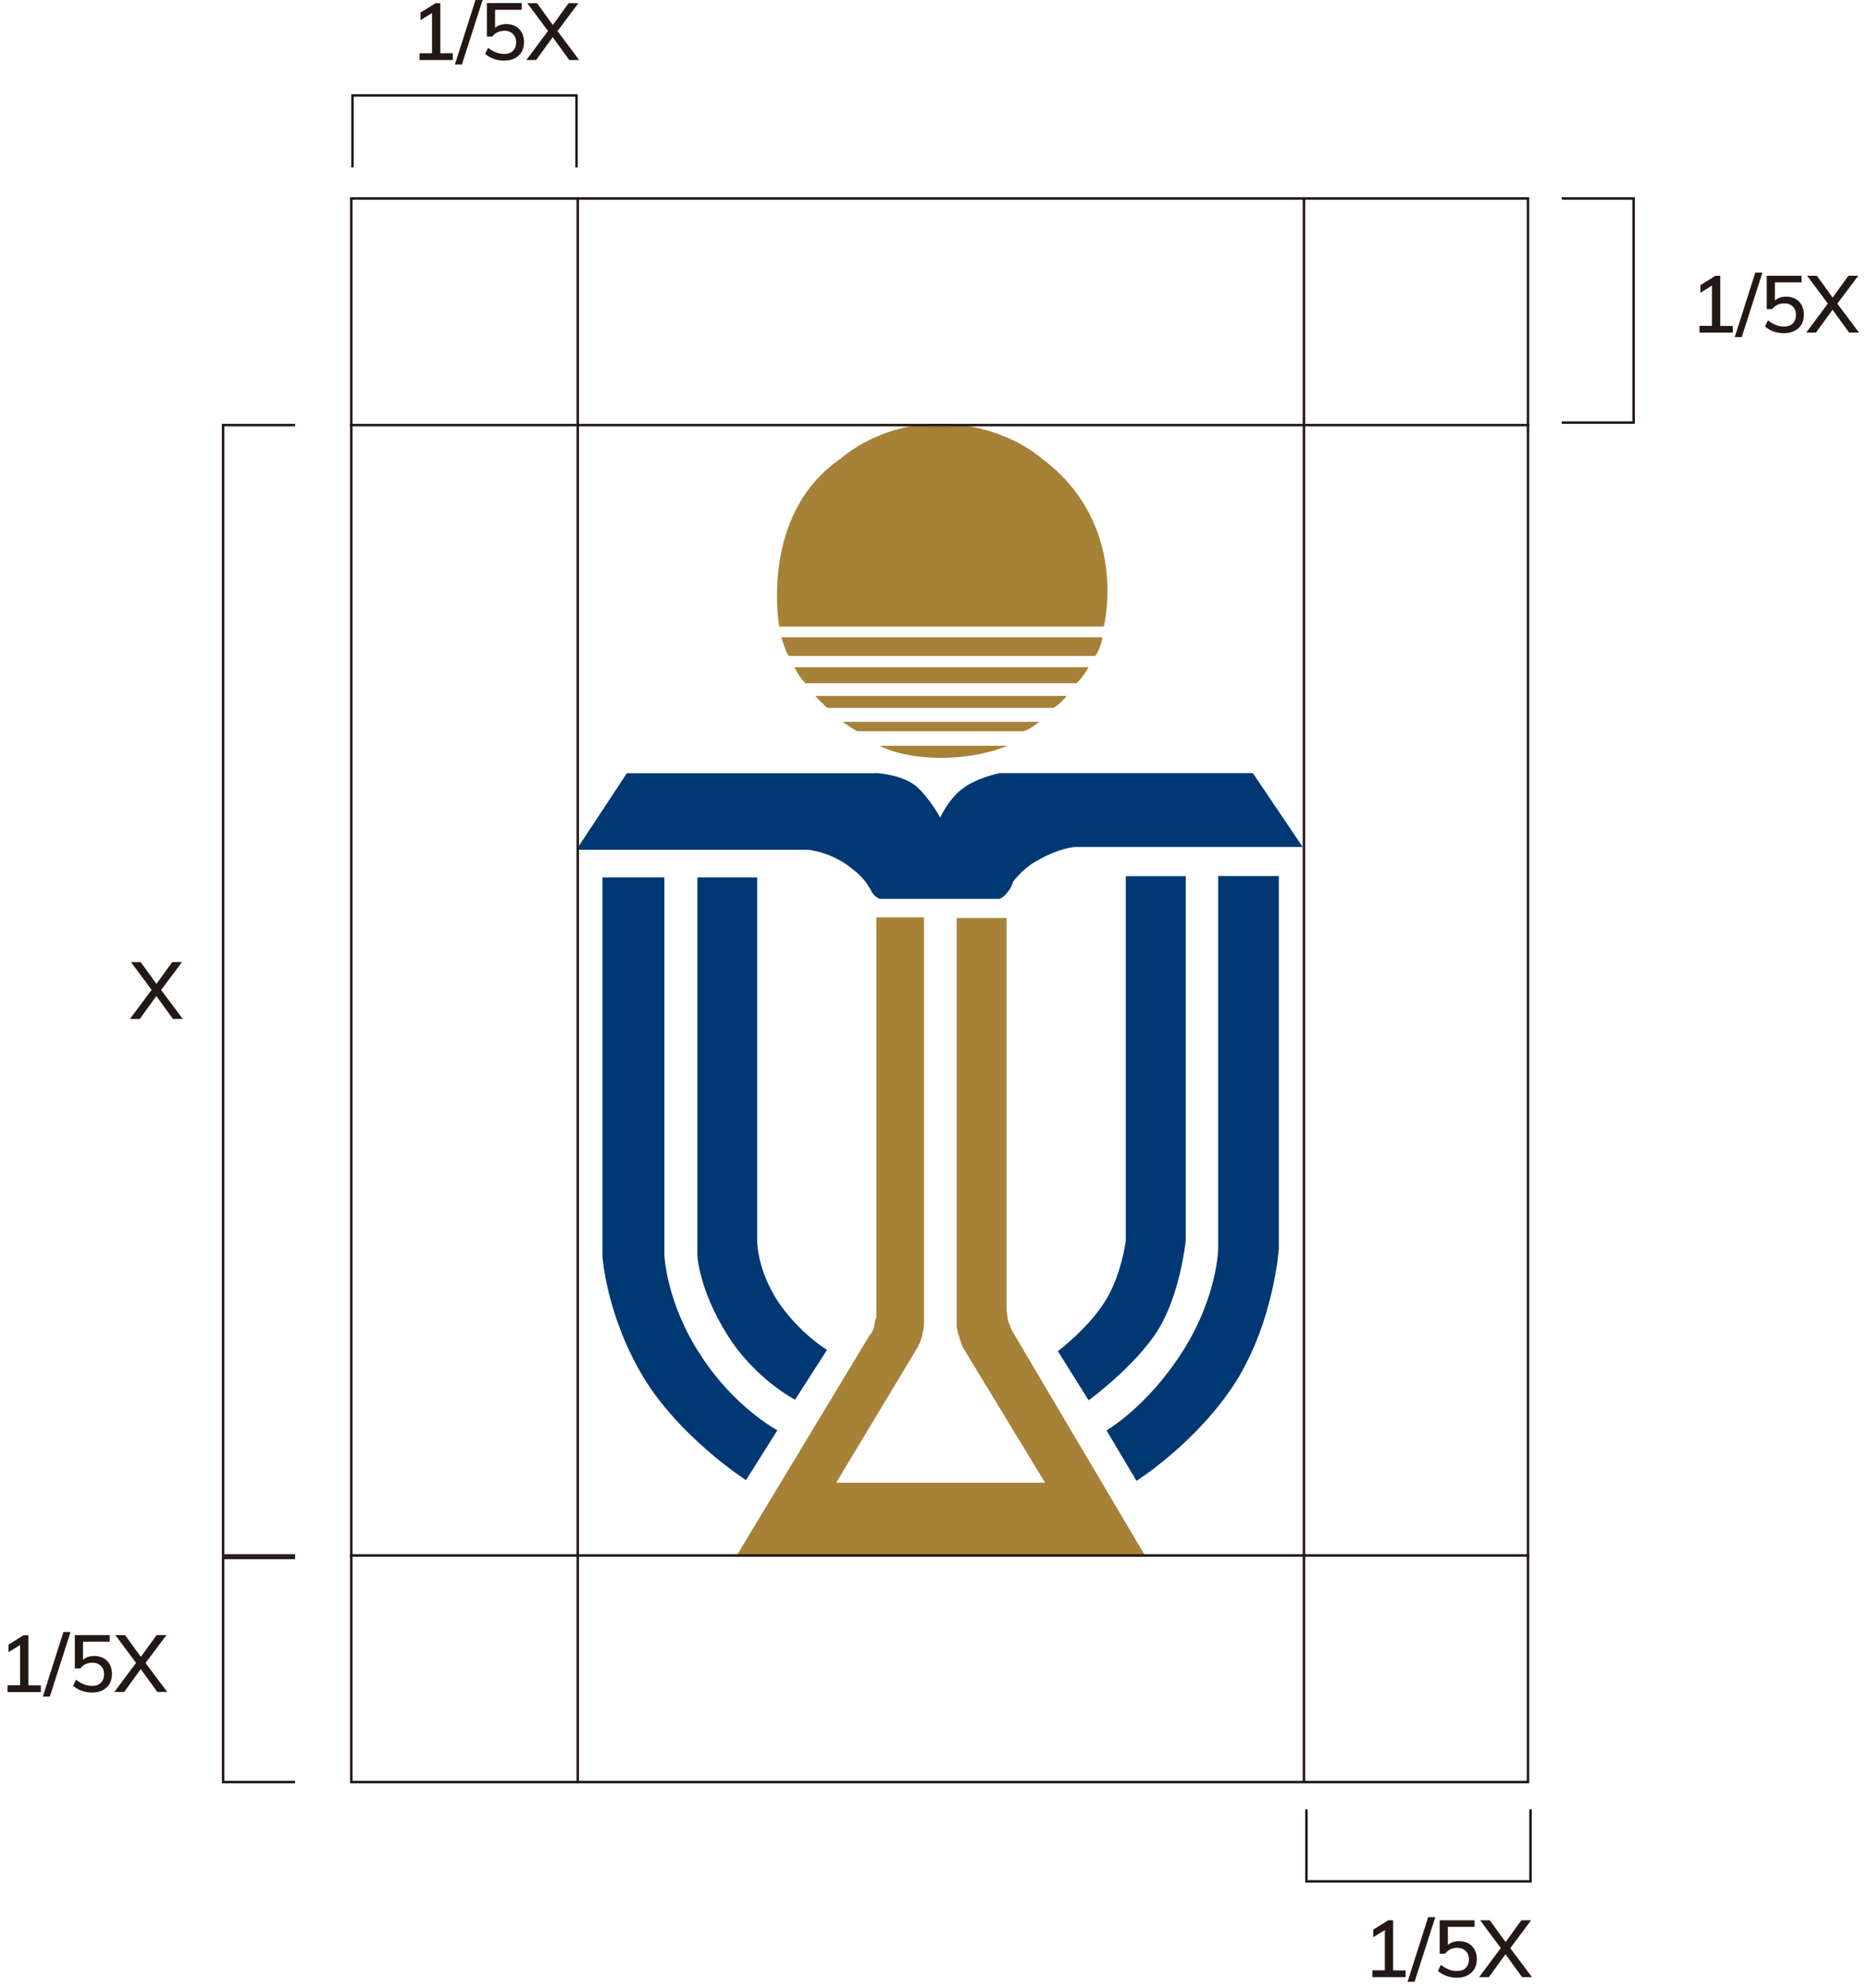
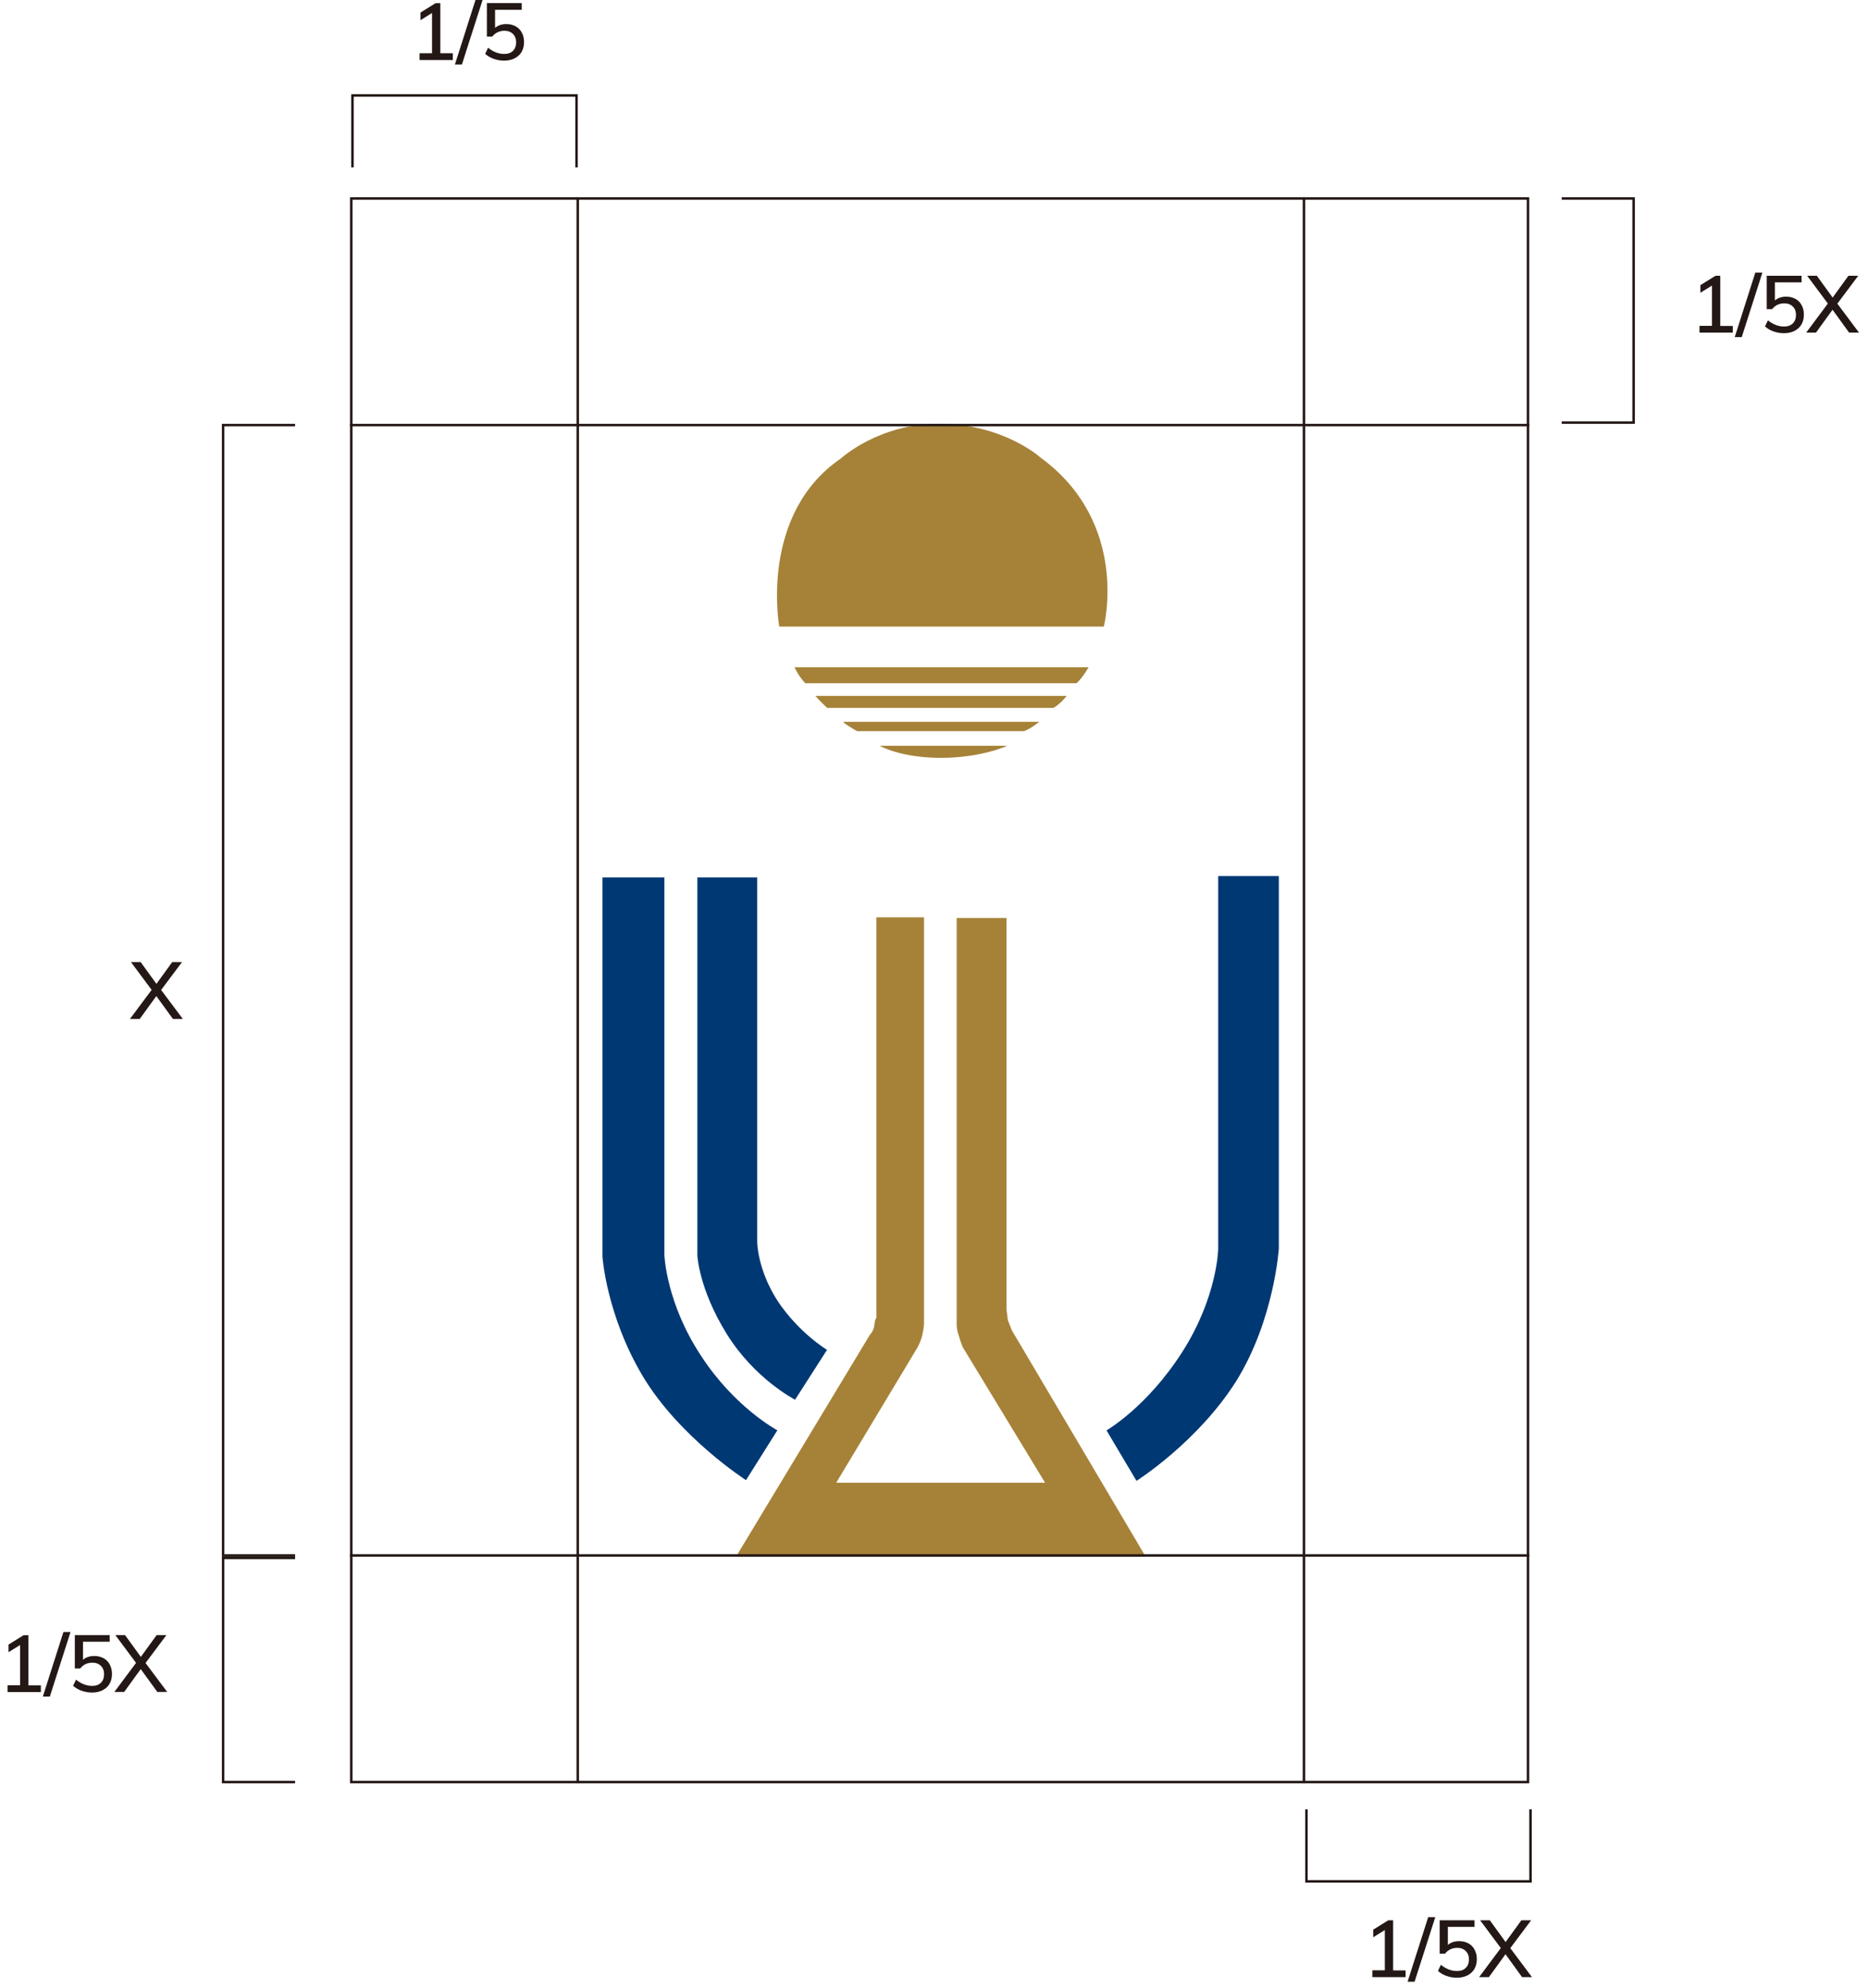
<svg xmlns="http://www.w3.org/2000/svg" width="187" height="199" viewBox="0 0 187 199" fill="none">
-   <path d="M109.641 65.65C110.181 64.98 110.361 63.78 110.361 63.78H78.211C78.211 63.78 78.611 65.11 78.941 65.65H109.631H109.641Z" fill="#A68238" />
  <path d="M107.769 68.38C108.369 67.85 108.979 66.78 108.979 66.78H79.539C79.539 66.78 79.869 67.58 80.609 68.38H107.769V68.38Z" fill="#A68238" />
  <path d="M105.449 70.85C106.179 70.45 106.779 69.65 106.779 69.65H81.619C81.619 69.65 82.219 70.32 82.809 70.85H105.459H105.449Z" fill="#A68238" />
  <path d="M102.51 73.18C103.24 72.91 104.04 72.24 104.04 72.24H84.41C84.41 72.24 84.41 72.38 85.8 73.18H102.51V73.18Z" fill="#A68238" />
  <path d="M88.061 74.64C88.061 74.64 90.131 75.85 94.191 75.85C98.251 75.85 100.841 74.64 100.841 74.64H88.061Z" fill="#A68238" />
-   <path d="M87.729 77.37C87.729 77.37 90.199 77.5 91.649 78.63C93.049 79.83 94.119 81.83 94.119 81.83C94.119 81.83 94.989 79.91 96.389 78.91C97.779 77.84 100.049 77.38 100.049 77.38H125.419L130.409 84.77H107.629C107.629 84.77 106.039 84.83 103.639 86.24C102.369 86.96 101.429 88.23 101.429 88.23C101.429 88.23 101.239 88.83 100.969 89.16C100.699 89.5 100.499 89.77 100.179 89.9C99.839 90.04 99.909 89.96 99.909 89.96H88.059C88.059 89.96 87.579 89.77 87.329 89.36C87.059 88.96 87.259 89.1 86.989 88.78C86.789 88.45 86.319 87.57 84.519 86.38C82.659 85.17 80.859 85.05 80.859 85.05H57.699L62.749 77.39H87.719L87.729 77.37Z" fill="#003873" />
  <path d="M69.811 87.82V125.63C69.811 125.63 69.941 128.97 72.741 133.49C75.541 138.02 79.591 140.09 79.591 140.09L82.791 135.1C82.791 135.1 80.001 133.43 77.861 130.23C75.801 127.04 75.801 124.3 75.801 124.3V87.82H69.801H69.811Z" fill="#003873" />
-   <path d="M112.7 87.69V124.17C112.7 124.17 112.24 127.84 110.5 130.43C108.77 133.09 105.9 135.23 105.9 135.23L108.98 140.15C108.98 140.15 113.63 136.76 115.89 133.16C118.16 129.57 118.7 124.17 118.7 124.17V87.69H112.7V87.69Z" fill="#003873" />
  <path d="M60.31 87.82V125.77C60.31 125.77 60.7 131.63 64.361 137.76C68.04 143.88 74.68 148.14 74.68 148.14L77.82 143.15C77.82 143.15 73.55 140.89 70.171 135.68C66.691 130.42 66.51 125.63 66.51 125.63V87.82H60.321H60.31Z" fill="#003873" />
  <path d="M87.73 91.81V131.89C87.73 131.89 87.58 132.03 87.53 132.62C87.46 133.23 87.06 133.63 87.06 133.63L73.68 155.8H114.69L101.3 133.16L100.9 132.15L100.76 131.09V91.88H95.77V132.57C95.77 132.57 95.77 133.15 95.97 133.63C96.09 134.1 96.37 134.82 96.37 134.82L104.62 148.4H83.71L91.83 134.89C91.83 134.89 92.1 134.43 92.3 133.76C92.44 133.16 92.5 132.57 92.5 132.57V91.81H87.71H87.73Z" fill="#A68238" />
  <path d="M121.95 87.69V124.98C121.95 124.98 121.89 129.77 118.36 135.3C114.83 140.83 110.77 143.16 110.77 143.16L113.77 148.21C113.77 148.21 119.89 144.35 123.76 138.22C127.56 132.09 128.02 124.97 128.02 124.97V87.68H121.95V87.69Z" fill="#003873" />
  <path d="M78.01 62.72C78.01 62.72 75.95 51.48 84.2 45.87C84.2 45.87 87.93 42.41 93.98 42.41C100.45 42.41 104.17 45.8 104.17 45.8C113.16 52.38 110.5 62.71 110.5 62.71H78.01V62.72Z" fill="#A68238" />
  <path d="M29.541 155.8H22.211V42.42H29.541V42.67H22.461V155.55H29.541V155.8Z" fill="#231815" />
  <path d="M29.541 178.48H22.211V155.8H29.541V156.05H22.461V178.23H29.541V178.48Z" fill="#231815" />
  <path d="M57.84 16.75H57.59V9.68H35.41V16.75H35.16V9.43H57.84V16.75Z" fill="#231815" />
  <path d="M153.34 188.42H130.66V181.09H130.91V188.17H153.09V181.09H153.34V188.42Z" fill="#231815" />
  <path d="M163.66 42.42H156.34V42.17H163.41V19.99H156.34V19.74H163.66V42.42Z" fill="#231815" />
  <path d="M18.29 101.98H17.31L15.65 99.69L13.99 101.98H13.01L15.18 99.07L13.11 96.29H14.08L15.66 98.47L17.24 96.29H18.22L16.13 99.08L18.3 101.98H18.29Z" fill="#231815" />
  <path d="M4.09 168.67V169.35H0.76V168.67H2.01V164.64L0.85 165.36V164.6L2.36 163.66H2.84V168.68H4.09V168.67Z" fill="#231815" />
  <path d="M4.289 169.8L6.349 163.34H7.059L4.989 169.8H4.289V169.8Z" fill="#231815" />
  <path d="M10.37 165.959C10.64 166.109 10.85 166.329 10.99 166.599C11.14 166.879 11.21 167.189 11.21 167.549C11.21 167.909 11.13 168.239 10.97 168.519C10.81 168.799 10.57 169.009 10.27 169.169C9.97 169.319 9.61 169.399 9.21 169.399C8.86 169.399 8.51 169.339 8.17 169.219C7.83 169.099 7.55 168.929 7.32 168.719L7.61 168.109C8.14 168.529 8.67 168.729 9.22 168.729C9.6 168.729 9.89 168.629 10.1 168.419C10.31 168.209 10.42 167.929 10.42 167.569C10.42 167.209 10.31 166.939 10.1 166.729C9.89 166.519 9.61 166.409 9.26 166.409C8.75 166.409 8.34 166.599 8.03 166.989H7.49V163.649H10.98V164.309H8.31V166.119C8.61 165.859 8.99 165.739 9.44 165.739C9.8 165.739 10.11 165.819 10.38 165.969L10.37 165.959Z" fill="#231815" />
  <path d="M16.729 169.339H15.749L14.089 167.049L12.429 169.339H11.449L13.619 166.429L11.549 163.649H12.519L14.099 165.829L15.679 163.649H16.659L14.569 166.439L16.739 169.339H16.729Z" fill="#231815" />
  <path d="M45.33 5.33V6.01H42V5.33H43.25V1.3L42.09 2.02V1.26L43.6 0.32H44.08V5.33H45.33Z" fill="#231815" />
  <path d="M45.539 6.46L47.599 0H48.309L46.239 6.46H45.539Z" fill="#231815" />
  <path d="M51.62 2.63C51.89 2.78 52.1 3 52.24 3.27C52.39 3.55 52.46 3.86 52.46 4.22C52.46 4.58 52.38 4.91 52.22 5.19C52.06 5.47 51.82 5.68 51.52 5.84C51.22 5.99 50.86 6.07 50.46 6.07C50.11 6.07 49.76 6.01 49.42 5.89C49.08 5.77 48.8 5.6 48.57 5.39L48.86 4.78C49.39 5.2 49.92 5.4 50.47 5.4C50.85 5.4 51.14 5.3 51.35 5.09C51.56 4.88 51.67 4.6 51.67 4.24C51.67 3.88 51.56 3.61 51.35 3.4C51.14 3.19 50.86 3.08 50.51 3.08C50 3.08 49.59 3.27 49.28 3.66H48.74V0.31H52.23V0.98H49.56V2.79C49.86 2.53 50.24 2.41 50.69 2.41C51.05 2.41 51.36 2.49 51.63 2.64L51.62 2.63Z" fill="#231815" />
-   <path d="M57.969 6.01H56.989L55.33 3.72L53.669 6.01H52.69L54.859 3.1L52.789 0.32H53.76L55.34 2.5L56.919 0.32H57.9L55.809 3.11L57.98 6.01H57.969Z" fill="#231815" />
  <path d="M140.711 197.199V197.879H137.381V197.199H138.631V193.169L137.471 193.889V193.129L138.981 192.189H139.461V197.209H140.711V197.199Z" fill="#231815" />
  <path d="M140.91 198.34L142.97 191.88H143.68L141.61 198.34H140.91V198.34Z" fill="#231815" />
  <path d="M147.001 194.499C147.271 194.649 147.481 194.869 147.621 195.139C147.771 195.419 147.841 195.729 147.841 196.089C147.841 196.449 147.761 196.779 147.601 197.059C147.441 197.339 147.201 197.549 146.901 197.709C146.601 197.859 146.241 197.939 145.841 197.939C145.491 197.939 145.141 197.879 144.801 197.759C144.461 197.639 144.181 197.469 143.951 197.259L144.241 196.649C144.771 197.069 145.301 197.269 145.851 197.269C146.231 197.269 146.521 197.169 146.731 196.959C146.941 196.749 147.051 196.469 147.051 196.109C147.051 195.749 146.941 195.479 146.731 195.269C146.521 195.059 146.241 194.949 145.891 194.949C145.381 194.949 144.971 195.139 144.661 195.529H144.121V192.189H147.611V192.849H144.941V194.659C145.241 194.399 145.621 194.279 146.071 194.279C146.431 194.279 146.741 194.359 147.011 194.509L147.001 194.499Z" fill="#231815" />
  <path d="M153.35 197.879H152.37L150.71 195.589L149.05 197.879H148.07L150.24 194.969L148.17 192.189H149.14L150.72 194.369L152.3 192.189H153.28L151.19 194.979L153.36 197.879H153.35Z" fill="#231815" />
  <path d="M173.461 32.611V33.291H170.131V32.611H171.381V28.581L170.221 29.301V28.541L171.731 27.601H172.211V32.621H173.461V32.611Z" fill="#231815" />
  <path d="M173.66 33.74L175.72 27.28H176.43L174.36 33.74H173.66V33.74Z" fill="#231815" />
  <path d="M179.741 29.911C180.011 30.061 180.221 30.281 180.361 30.551C180.511 30.831 180.581 31.141 180.581 31.501C180.581 31.861 180.501 32.191 180.341 32.471C180.181 32.751 179.941 32.961 179.641 33.121C179.341 33.271 178.981 33.351 178.581 33.351C178.231 33.351 177.881 33.291 177.541 33.171C177.201 33.051 176.921 32.881 176.691 32.671L176.981 32.061C177.511 32.481 178.041 32.681 178.591 32.681C178.971 32.681 179.261 32.581 179.471 32.371C179.681 32.161 179.791 31.881 179.791 31.521C179.791 31.161 179.691 30.891 179.471 30.681C179.261 30.471 178.981 30.361 178.631 30.361C178.121 30.361 177.711 30.551 177.401 30.941H176.861V27.601H180.351V28.261H177.681V30.071C177.981 29.811 178.361 29.691 178.811 29.691C179.171 29.691 179.481 29.771 179.751 29.921L179.741 29.911Z" fill="#231815" />
  <path d="M186.091 33.291H185.111L183.451 31.001L181.791 33.291H180.811L182.981 30.381L180.911 27.601H181.881L183.461 29.781L185.041 27.601H186.021L183.931 30.391L186.101 33.291H186.091Z" fill="#231815" />
  <path d="M153.089 178.48H35.039V19.74H153.089V178.48ZM35.289 178.23H152.839V19.99H35.289V178.23V178.23Z" fill="#231815" />
  <path d="M57.961 19.74H57.711V178.48H57.961V19.74Z" fill="#231815" />
  <path d="M130.66 19.74H130.41V178.48H130.66V19.74Z" fill="#231815" />
  <path d="M153.089 42.42H35.039V42.67H153.089V42.42Z" fill="#231815" />
  <path d="M153.089 155.55H35.039V155.8H153.089V155.55Z" fill="#231815" />
</svg>